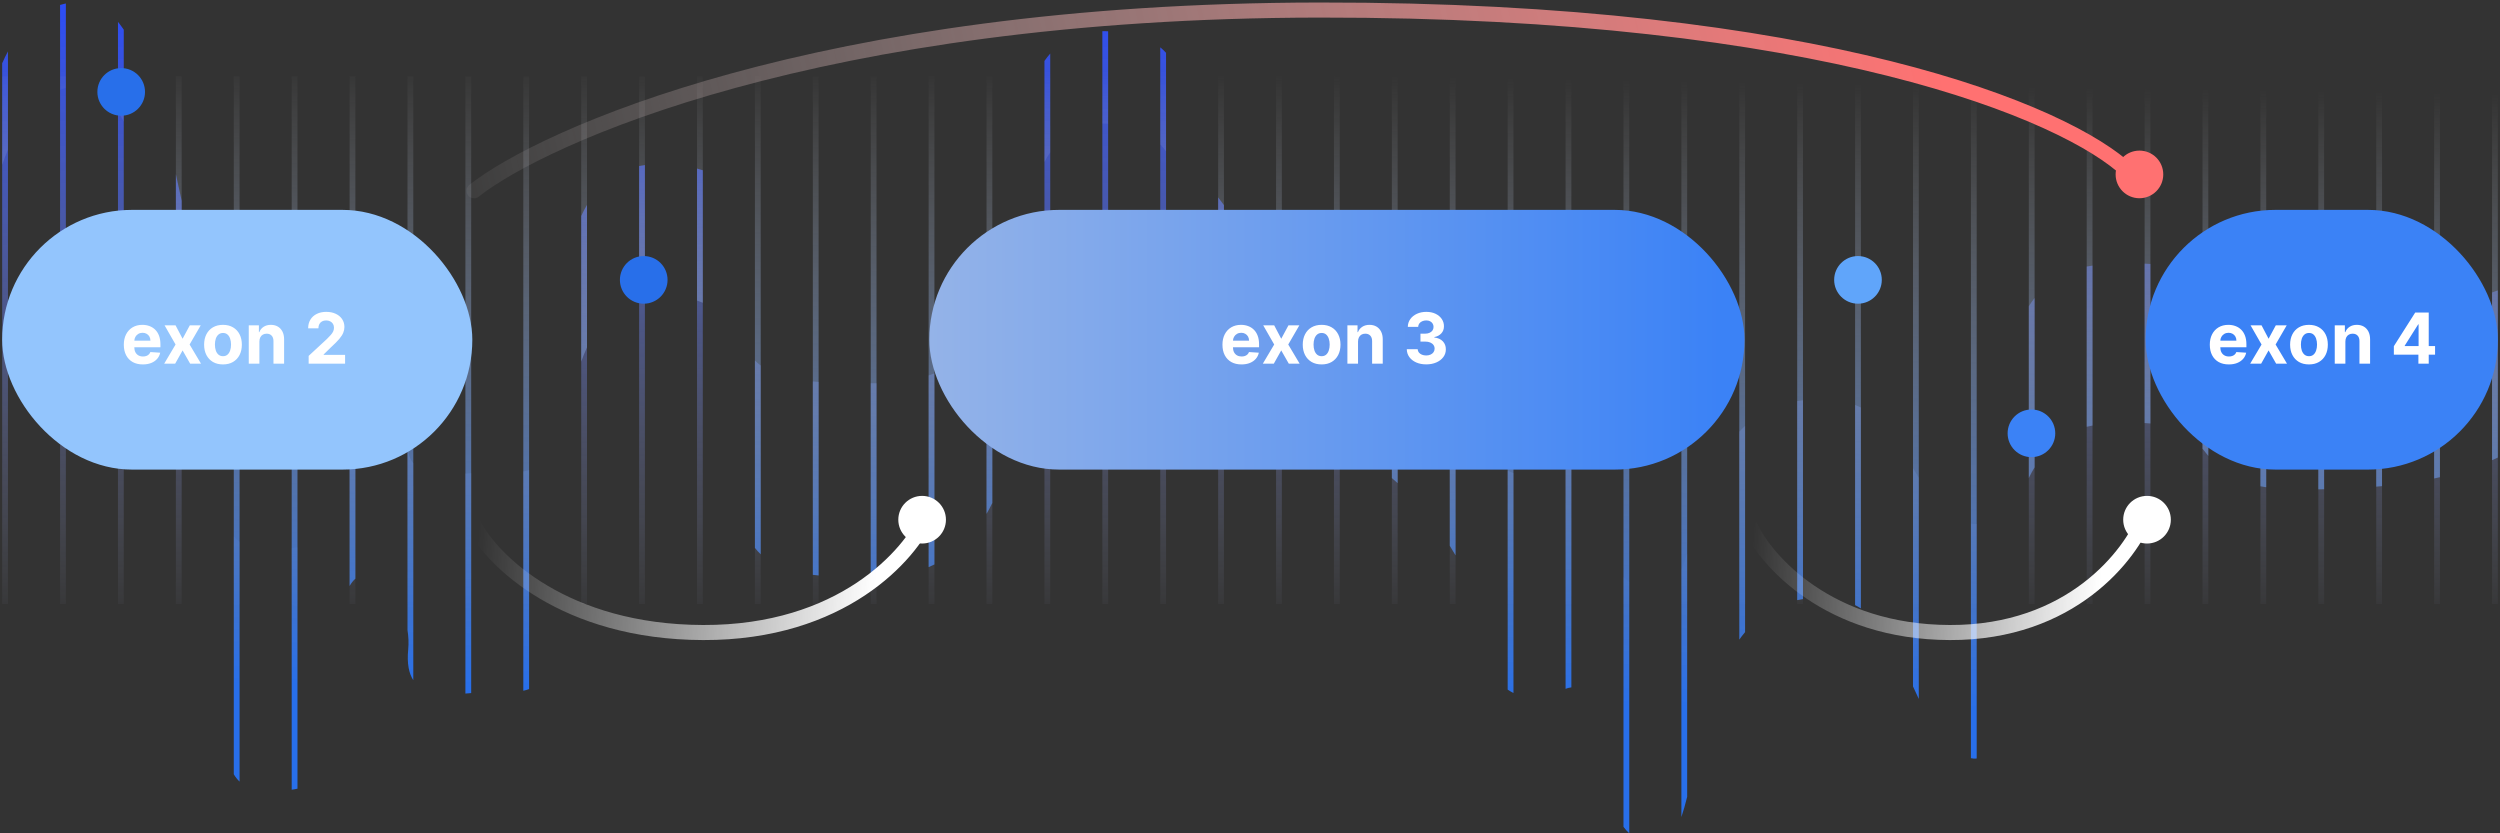
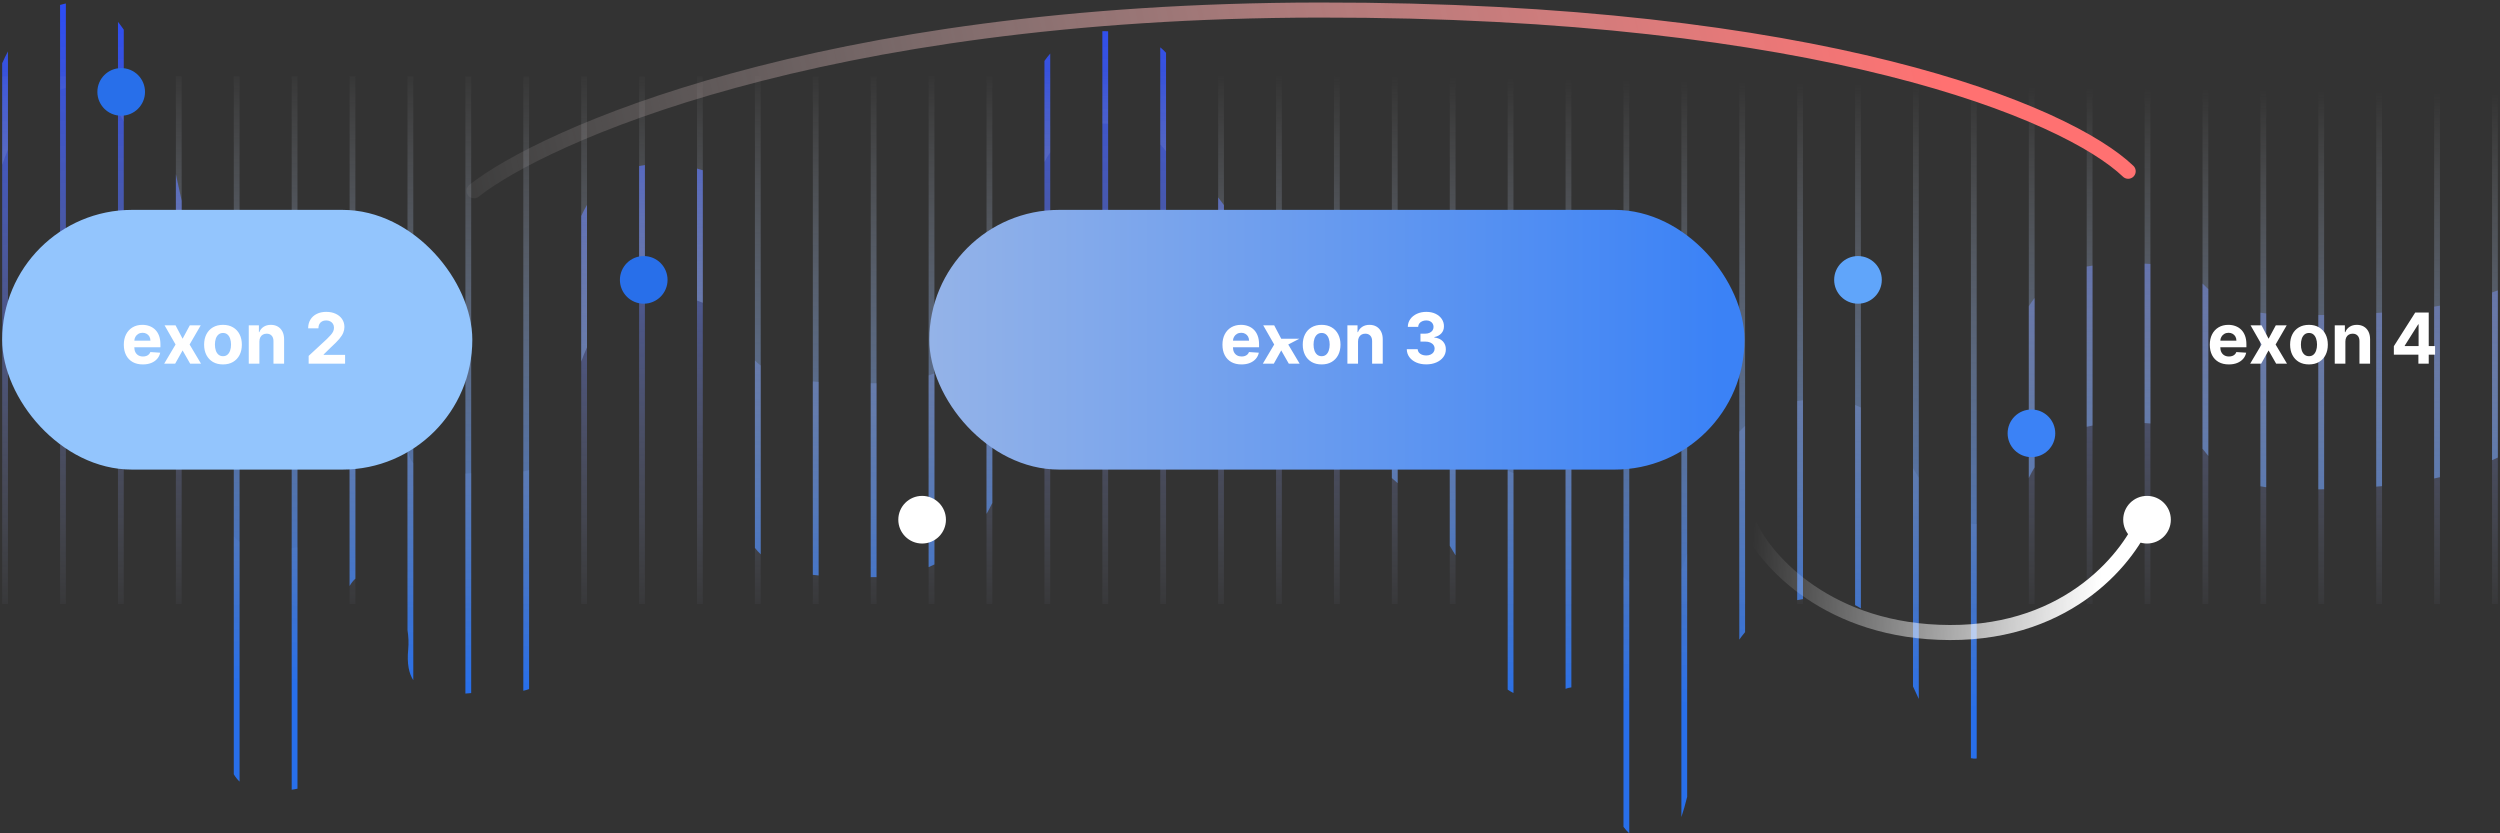
<svg xmlns="http://www.w3.org/2000/svg" width="498" height="166" viewBox="0 0 498 166" fill="none">
  <rect x="0" y="0" width="498" height="166" fill="#333333" stroke="none" />
  <path fill-rule="evenodd" clip-rule="evenodd" d="M0.432 12.607L0.432 120.305H1.586L1.586 10.229C1.174 10.993 0.79 11.787 0.432 12.607ZM11.967 0.985L11.967 120.305H13.12L13.12 0.69C12.727 0.774 12.343 0.873 11.967 0.985ZM23.501 4.356L23.501 120.305H24.654L24.654 5.917C24.276 5.36 23.892 4.839 23.501 4.356ZM35.036 34.72L35.036 120.305H36.189L36.189 40.001C35.82 38.223 35.435 36.459 35.036 34.72ZM46.57 106.817V120.305H47.724V107.951C47.302 107.644 46.919 107.271 46.57 106.817ZM58.105 109.208V120.305H59.258V109.044C58.885 109.113 58.501 109.166 58.105 109.208ZM69.639 77.711V120.305H70.792V76.578C70.382 76.86 69.994 77.234 69.639 77.711ZM81.174 84.525V120.305H82.327V92.274C81.455 91.228 81.046 89.711 81.313 87.537C81.435 86.54 81.376 85.522 81.174 84.525ZM92.708 94.34V120.305H93.861V94.263C93.479 94.29 93.094 94.316 92.708 94.34ZM104.242 93.903V120.305H105.396V93.643C105.024 93.757 104.639 93.841 104.242 93.903ZM115.777 43.026L115.777 120.305H116.93L116.93 40.816C116.516 41.518 116.133 42.255 115.777 43.026ZM127.311 33.071L127.311 120.305H128.465L128.465 32.883C128.071 32.933 127.687 32.996 127.311 33.071ZM138.846 33.573L138.846 120.305H139.999L139.999 33.919C139.632 33.794 139.248 33.678 138.846 33.573ZM150.38 71.817V120.305H151.534V72.809C151.123 72.505 150.739 72.175 150.38 71.817ZM161.915 75.984V120.305H163.068V76.082C162.678 76.052 162.293 76.02 161.915 75.984ZM173.449 76.34V120.305H174.603V76.34C174.215 76.34 173.831 76.34 173.449 76.34ZM184.984 74.791V120.305H186.137V74.376C185.759 74.523 185.374 74.661 184.984 74.791ZM196.518 66.556V120.305H197.672V64.87C197.307 65.453 196.922 66.015 196.518 66.556ZM208.053 12.143V120.305H209.206V10.67C208.798 11.13 208.414 11.622 208.053 12.143ZM219.587 6.213V120.305H220.741V6.228C220.41 6.218 220.072 6.212 219.726 6.212C219.68 6.212 219.633 6.213 219.587 6.213ZM231.122 9.425V120.305H232.275V10.519C231.926 10.135 231.542 9.769 231.122 9.425ZM242.656 39.309V120.305H243.81V40.866C243.415 40.348 243.03 39.828 242.656 39.309ZM254.191 51.641V120.305H255.344V52.504C254.959 52.228 254.575 51.94 254.191 51.641ZM265.725 56.347V120.305H266.878V56.493C266.488 56.428 266.104 56.379 265.725 56.347ZM277.26 61.023V120.305H278.413V61.809C278.03 61.54 277.645 61.278 277.26 61.023ZM288.794 71.49V120.305H289.947V72.975C289.579 72.478 289.194 71.983 288.794 71.49ZM300.328 93.728V120.305H301.482V94.254C301.089 94.1 300.704 93.925 300.328 93.728ZM311.863 93.607V120.305H313.016V93.385C312.635 93.417 312.25 93.49 311.863 93.607ZM323.397 114.945V120.305H324.551V115.949C324.124 115.646 323.741 115.31 323.397 114.945ZM334.932 113.429V120.305H336.085V110.303C335.717 111.449 335.34 112.501 334.932 113.429ZM346.466 85.996V120.305H347.62V84.843C347.219 85.213 346.835 85.598 346.466 85.996ZM358.001 79.897V120.305H359.154V79.735C358.822 79.776 358.484 79.823 358.14 79.876C358.093 79.883 358.047 79.89 358.001 79.897ZM369.535 80.667V120.305H370.689V81.175C370.318 80.992 369.934 80.823 369.535 80.667ZM381.07 93.239V120.305H382.223V95.174C381.831 94.537 381.449 93.889 381.07 93.239ZM392.604 104.332V120.305H393.758V104.374C393.405 104.422 393.021 104.41 392.604 104.332ZM404.139 61.008V120.305H405.292V59.359C404.883 59.886 404.499 60.436 404.139 61.008ZM415.673 53.092V120.305H416.827V52.905C416.434 52.958 416.049 53.02 415.673 53.092ZM427.208 52.516V120.305H428.361V52.581C427.991 52.555 427.607 52.533 427.208 52.516ZM438.742 56.484V120.305H439.896V57.601C439.766 57.475 439.637 57.349 439.509 57.224C439.255 56.975 439.002 56.728 438.742 56.484ZM450.277 62.294V120.305H451.43V62.44C451.031 62.395 450.647 62.346 450.277 62.294ZM461.811 62.768V120.305H462.965V62.753C462.581 62.759 462.197 62.764 461.811 62.768ZM473.346 62.35V120.305H474.499V62.269C474.116 62.297 473.732 62.324 473.346 62.35ZM484.88 61.083V120.305H486.034V60.888C485.652 60.955 485.267 61.02 484.88 61.083ZM496.415 58.265V120.305H497.568V57.846C497.188 57.99 496.804 58.129 496.415 58.265Z" fill="url(#paint0_linear_330_5605)" />
  <path fill-rule="evenodd" clip-rule="evenodd" d="M1.586 29.788C1.174 30.772 0.79 31.795 0.432 32.851V15.2H1.586V29.788ZM13.12 17.497C12.727 17.606 12.343 17.733 11.967 17.877V15.2H13.12V17.497ZM24.654 24.232C24.276 23.514 23.892 22.842 23.501 22.221V15.2H24.654V24.232ZM36.189 68.147C35.82 65.855 35.435 63.583 35.036 61.342V15.2H36.189V68.147ZM47.724 155.695C47.302 155.3 46.919 154.819 46.57 154.235L46.57 15.2H47.724L47.724 155.695ZM59.258 157.103C58.885 157.192 58.501 157.262 58.105 157.315L58.105 15.2H59.258L59.258 157.103ZM70.792 115.274C70.382 115.637 69.994 116.119 69.639 116.734L69.639 15.2H70.792L70.792 115.274ZM82.327 135.497C81.455 134.149 81.046 132.195 81.312 129.393C81.434 128.108 81.376 126.798 81.173 125.513L81.174 15.2H82.327L82.327 135.497ZM93.861 138.06C93.479 138.094 93.094 138.128 92.708 138.158L92.708 15.2H93.861L93.861 138.06ZM105.396 137.261C105.024 137.408 104.639 137.516 104.242 137.596L104.242 15.2H105.396L105.396 137.261ZM116.93 69.197C116.516 70.101 116.133 71.051 115.777 72.044V15.2H116.93V69.197ZM128.465 58.975C128.071 59.04 127.687 59.121 127.311 59.218V15.2H128.465V58.975ZM139.999 60.31C139.632 60.149 139.248 60 138.846 59.864V15.2H139.999V60.31ZM151.534 110.418C151.123 110.026 150.739 109.601 150.38 109.139V15.2H151.534V110.418ZM163.068 114.634C162.678 114.596 162.293 114.555 161.915 114.508V15.2H163.068V114.634ZM174.603 114.967C174.215 114.967 173.831 114.967 173.449 114.967V15.2H174.603V114.967ZM186.137 112.437C185.759 112.625 185.374 112.804 184.984 112.971V15.2H186.137V112.437ZM197.672 100.189C197.307 100.94 196.922 101.664 196.518 102.361V15.2H197.672V100.189ZM209.206 30.355C208.798 30.949 208.414 31.582 208.053 32.254V15.2H209.206V30.355ZM220.741 24.632C220.41 24.619 220.072 24.612 219.726 24.612C219.68 24.612 219.633 24.612 219.587 24.613V15.2H220.741V24.632ZM232.275 30.162C231.926 29.666 231.542 29.195 231.122 28.751V15.2H232.275V30.162ZM243.81 69.261C243.415 68.594 243.03 67.924 242.656 67.255V15.2H243.81V69.261ZM255.344 84.256C254.959 83.9 254.575 83.529 254.191 83.144V15.2H255.344V84.256ZM266.878 89.395C266.488 89.311 266.104 89.248 265.725 89.207V15.2H266.878V89.395ZM278.413 96.245C278.03 95.898 277.645 95.56 277.26 95.232V15.2H278.413V96.245ZM289.947 110.631C289.579 109.991 289.194 109.353 288.794 108.717V15.2H289.947V110.631ZM301.482 138.048C301.089 137.85 300.704 137.624 300.328 137.371V15.2H301.482V138.048ZM313.016 136.928C312.635 136.969 312.25 137.063 311.863 137.215V15.2H313.016V136.928ZM324.551 166C324.124 165.611 323.741 165.177 323.397 164.706V15.2H324.551V166ZM336.085 158.726C335.717 160.202 335.34 161.558 334.932 162.753V15.2H336.085V158.726ZM347.62 125.922C347.219 126.399 346.835 126.895 346.466 127.408V15.2H347.62V125.922ZM359.154 119.341C358.822 119.394 358.484 119.455 358.14 119.523C358.093 119.532 358.047 119.541 358.001 119.551V15.2H359.154V119.341ZM370.689 121.196C370.318 120.961 369.934 120.743 369.535 120.542V15.2H370.689V121.196ZM382.223 139.233C381.831 138.412 381.449 137.578 381.07 136.74V15.2H382.223V139.233ZM393.758 151.087C393.405 151.149 393.021 151.133 392.604 151.032V15.2H393.758V151.087ZM405.292 93.088C404.883 93.766 404.499 94.476 404.139 95.213V15.2H405.292V93.088ZM416.827 84.772C416.434 84.841 416.049 84.921 415.673 85.014V15.2H416.827V84.772ZM428.361 84.356C427.991 84.322 427.607 84.293 427.208 84.271V15.2H428.361V84.356ZM439.896 90.823C439.766 90.661 439.637 90.499 439.509 90.337C439.255 90.017 439.002 89.698 438.742 89.383V15.2H439.896V90.823ZM451.43 97.058C451.031 97 450.647 96.937 450.277 96.869V15.2H451.43V97.058ZM462.965 97.461C462.581 97.468 462.197 97.475 461.811 97.48V15.2H462.965V97.461ZM474.499 96.838C474.116 96.874 473.732 96.909 473.346 96.942V15.2H474.499V96.838ZM486.034 95.058C485.652 95.145 485.267 95.229 484.88 95.31V15.2H486.034V95.058ZM497.568 91.139C497.188 91.324 496.804 91.504 496.415 91.679V15.2H497.568V91.139Z" fill="url(#paint1_linear_330_5605)" />
  <path d="M423.932 34.114C411.727 22.446 362.815 1.879 262.804 2.001C162.793 2.122 107.858 27.346 94.432 38" stroke="url(#paint2_linear_330_5605)" stroke-width="3" stroke-linecap="round" />
-   <path d="M184.684 102.81C181.315 110.573 167.673 126.081 140.064 126C112.454 125.919 98.138 111.721 94.432 104.633" stroke="url(#paint3_linear_330_5605)" stroke-width="3" stroke-linecap="round" />
  <path d="M427.407 102.81C424.461 110.574 412.537 126.081 388.402 126C364.268 125.919 351.754 111.721 348.514 104.633" stroke="url(#paint4_linear_330_5605)" stroke-width="3" />
  <circle cx="404.662" cy="86.318" r="4.745" fill="#3B82F6" />
  <circle cx="370.11" cy="55.752" r="4.745" fill="#60A5FA" />
  <circle cx="128.231" cy="55.752" r="4.745" fill="#286FEA" />
  <circle cx="24.142" cy="18.307" r="4.745" fill="#286FEA" />
-   <circle cx="426.177" cy="34.745" r="4.745" fill="#FF7171" />
  <circle cx="427.687" cy="103.526" r="4.745" fill="white" />
  <circle cx="183.687" cy="103.526" r="4.745" fill="white" />
  <rect x="0.432" y="41.808" width="93.654" height="51.734" rx="25.867" fill="#93C5FD" />
  <rect x="185.122" y="41.808" width="162.383" height="51.734" rx="25.867" fill="url(#paint5_linear_330_5605)" />
-   <rect x="427.407" y="41.808" width="70.161" height="51.734" rx="25.867" fill="#3B82F6" />
  <path d="M28.451 72.594C27.666 72.594 26.99 72.435 26.423 72.117C25.859 71.795 25.425 71.341 25.12 70.754C24.815 70.165 24.663 69.467 24.663 68.662C24.663 67.876 24.815 67.187 25.12 66.593C25.425 66 25.854 65.538 26.408 65.206C26.965 64.875 27.618 64.709 28.367 64.709C28.87 64.709 29.34 64.79 29.774 64.953C30.211 65.112 30.592 65.352 30.917 65.674C31.245 65.995 31.5 66.399 31.683 66.887C31.865 67.371 31.956 67.937 31.956 68.587V69.169H25.508V67.856H29.963C29.963 67.551 29.896 67.281 29.764 67.046C29.631 66.81 29.447 66.626 29.212 66.494C28.98 66.358 28.71 66.29 28.401 66.29C28.08 66.29 27.795 66.365 27.546 66.514C27.301 66.66 27.109 66.857 26.97 67.105C26.831 67.351 26.759 67.624 26.756 67.926V69.174C26.756 69.551 26.826 69.878 26.965 70.153C27.107 70.428 27.308 70.64 27.566 70.789C27.825 70.939 28.131 71.013 28.486 71.013C28.721 71.013 28.937 70.98 29.132 70.914C29.328 70.847 29.495 70.748 29.634 70.615C29.774 70.483 29.88 70.32 29.953 70.128L31.912 70.257C31.812 70.728 31.608 71.139 31.3 71.49C30.995 71.838 30.601 72.11 30.117 72.306C29.636 72.498 29.081 72.594 28.451 72.594ZM34.971 64.808L36.373 67.478L37.81 64.808H39.983L37.77 68.627L40.042 72.445H37.88L36.373 69.805L34.892 72.445H32.705L34.971 68.627L32.784 64.808H34.971ZM44.417 72.594C43.645 72.594 42.977 72.43 42.414 72.102C41.854 71.77 41.421 71.31 41.116 70.72C40.812 70.126 40.659 69.439 40.659 68.656C40.659 67.868 40.812 67.178 41.116 66.588C41.421 65.995 41.854 65.534 42.414 65.206C42.977 64.875 43.645 64.709 44.417 64.709C45.19 64.709 45.856 64.875 46.416 65.206C46.98 65.534 47.414 65.995 47.719 66.588C48.024 67.178 48.176 67.868 48.176 68.656C48.176 69.439 48.024 70.126 47.719 70.72C47.414 71.31 46.98 71.77 46.416 72.102C45.856 72.43 45.19 72.594 44.417 72.594ZM44.428 70.953C44.779 70.953 45.072 70.854 45.307 70.655C45.543 70.453 45.72 70.178 45.839 69.83C45.962 69.482 46.023 69.086 46.023 68.642C46.023 68.198 45.962 67.801 45.839 67.453C45.72 67.105 45.543 66.83 45.307 66.628C45.072 66.426 44.779 66.325 44.428 66.325C44.073 66.325 43.775 66.426 43.533 66.628C43.294 66.83 43.113 67.105 42.991 67.453C42.871 67.801 42.812 68.198 42.812 68.642C42.812 69.086 42.871 69.482 42.991 69.83C43.113 70.178 43.294 70.453 43.533 70.655C43.775 70.854 44.073 70.953 44.428 70.953ZM51.671 68.03V72.445H49.553V64.808H51.572V66.156H51.661C51.83 65.712 52.114 65.36 52.511 65.102C52.909 64.84 53.391 64.709 53.958 64.709C54.488 64.709 54.951 64.825 55.345 65.057C55.739 65.289 56.046 65.621 56.265 66.051C56.484 66.479 56.593 66.989 56.593 67.583V72.445H54.475V67.96C54.478 67.493 54.359 67.129 54.117 66.867C53.875 66.602 53.542 66.469 53.118 66.469C52.833 66.469 52.581 66.53 52.362 66.653C52.147 66.776 51.978 66.955 51.855 67.19C51.736 67.422 51.674 67.702 51.671 68.03ZM61.483 72.445V70.894L65.107 67.538C65.415 67.24 65.674 66.971 65.882 66.733C66.094 66.494 66.255 66.26 66.365 66.031C66.474 65.799 66.529 65.549 66.529 65.281C66.529 64.983 66.461 64.726 66.325 64.51C66.189 64.291 66.003 64.124 65.768 64.008C65.533 63.889 65.266 63.829 64.968 63.829C64.656 63.829 64.384 63.892 64.152 64.018C63.92 64.144 63.741 64.325 63.615 64.56C63.489 64.795 63.426 65.075 63.426 65.4H61.383C61.383 64.734 61.534 64.156 61.836 63.665C62.137 63.175 62.56 62.795 63.103 62.527C63.647 62.258 64.273 62.124 64.983 62.124C65.712 62.124 66.346 62.253 66.887 62.512C67.43 62.767 67.853 63.121 68.154 63.576C68.456 64.03 68.607 64.55 68.607 65.137C68.607 65.521 68.531 65.901 68.378 66.275C68.229 66.65 67.962 67.066 67.578 67.523C67.193 67.977 66.651 68.522 65.952 69.159L64.466 70.615V70.685H68.741V72.445H61.483Z" fill="white" />
-   <path d="M247.3 72.594C246.514 72.594 245.838 72.435 245.271 72.117C244.708 71.795 244.274 71.341 243.969 70.754C243.664 70.165 243.512 69.467 243.512 68.662C243.512 67.876 243.664 67.187 243.969 66.593C244.274 66 244.703 65.538 245.257 65.206C245.813 64.875 246.466 64.709 247.215 64.709C247.719 64.709 248.188 64.79 248.622 64.953C249.06 65.112 249.441 65.352 249.766 65.674C250.094 65.995 250.349 66.399 250.531 66.887C250.714 67.371 250.805 67.937 250.805 68.587V69.169H244.357V67.856H248.811C248.811 67.551 248.745 67.281 248.612 67.046C248.48 66.81 248.296 66.626 248.061 66.494C247.829 66.358 247.558 66.29 247.25 66.29C246.929 66.29 246.644 66.365 246.395 66.514C246.15 66.66 245.958 66.857 245.818 67.105C245.679 67.351 245.608 67.624 245.605 67.926V69.174C245.605 69.551 245.674 69.878 245.813 70.153C245.956 70.428 246.156 70.64 246.415 70.789C246.673 70.939 246.98 71.013 247.335 71.013C247.57 71.013 247.785 70.98 247.981 70.914C248.177 70.847 248.344 70.748 248.483 70.615C248.622 70.483 248.728 70.32 248.801 70.128L250.76 70.257C250.661 70.728 250.457 71.139 250.149 71.49C249.844 71.838 249.449 72.11 248.965 72.306C248.485 72.498 247.93 72.594 247.3 72.594ZM253.82 64.808L255.222 67.478L256.659 64.808H258.831L256.619 68.627L258.891 72.445H256.729L255.222 69.805L253.741 72.445H251.553L253.82 68.627L251.633 64.808H253.82ZM263.266 72.594C262.494 72.594 261.826 72.43 261.263 72.102C260.702 71.77 260.27 71.31 259.965 70.72C259.66 70.126 259.508 69.439 259.508 68.656C259.508 67.868 259.66 67.178 259.965 66.588C260.27 65.995 260.702 65.534 261.263 65.206C261.826 64.875 262.494 64.709 263.266 64.709C264.038 64.709 264.705 64.875 265.265 65.206C265.828 65.534 266.262 65.995 266.567 66.588C266.872 67.178 267.025 67.868 267.025 68.656C267.025 69.439 266.872 70.126 266.567 70.72C266.262 71.31 265.828 71.77 265.265 72.102C264.705 72.43 264.038 72.594 263.266 72.594ZM263.276 70.953C263.627 70.953 263.921 70.854 264.156 70.655C264.391 70.453 264.569 70.178 264.688 69.83C264.811 69.482 264.872 69.086 264.872 68.642C264.872 68.198 264.811 67.801 264.688 67.453C264.569 67.105 264.391 66.83 264.156 66.628C263.921 66.426 263.627 66.325 263.276 66.325C262.921 66.325 262.623 66.426 262.381 66.628C262.143 66.83 261.962 67.105 261.839 67.453C261.72 67.801 261.66 68.198 261.66 68.642C261.66 69.086 261.72 69.482 261.839 69.83C261.962 70.178 262.143 70.453 262.381 70.655C262.623 70.854 262.921 70.953 263.276 70.953ZM270.52 68.03V72.445H268.402V64.808H270.42V66.156H270.51C270.679 65.712 270.962 65.36 271.36 65.102C271.758 64.84 272.24 64.709 272.807 64.709C273.337 64.709 273.799 64.825 274.194 65.057C274.588 65.289 274.895 65.621 275.113 66.051C275.332 66.479 275.442 66.989 275.442 67.583V72.445H273.324V67.96C273.327 67.493 273.208 67.129 272.966 66.867C272.724 66.602 272.391 66.469 271.966 66.469C271.681 66.469 271.43 66.53 271.211 66.653C270.995 66.776 270.826 66.955 270.704 67.19C270.584 67.422 270.523 67.702 270.52 68.03ZM284.095 72.584C283.352 72.584 282.691 72.457 282.111 72.201C281.534 71.943 281.079 71.588 280.744 71.137C280.412 70.683 280.242 70.16 280.232 69.566H282.399C282.413 69.815 282.494 70.034 282.643 70.223C282.795 70.408 282.998 70.552 283.249 70.655C283.501 70.758 283.785 70.809 284.1 70.809C284.428 70.809 284.718 70.751 284.97 70.635C285.222 70.519 285.419 70.359 285.561 70.153C285.704 69.948 285.775 69.71 285.775 69.442C285.775 69.17 285.699 68.93 285.546 68.721C285.397 68.509 285.182 68.343 284.9 68.224C284.622 68.105 284.29 68.045 283.906 68.045H282.956V66.464H283.906C284.231 66.464 284.517 66.408 284.766 66.295C285.018 66.182 285.213 66.027 285.352 65.828C285.492 65.626 285.561 65.39 285.561 65.122C285.561 64.867 285.5 64.643 285.377 64.451C285.258 64.255 285.089 64.103 284.87 63.993C284.655 63.884 284.403 63.829 284.115 63.829C283.823 63.829 283.556 63.882 283.314 63.988C283.072 64.091 282.878 64.238 282.732 64.431C282.587 64.623 282.509 64.848 282.499 65.107H280.436C280.445 64.52 280.613 64.003 280.938 63.556C281.262 63.108 281.7 62.759 282.25 62.507C282.804 62.252 283.428 62.124 284.124 62.124C284.827 62.124 285.442 62.252 285.969 62.507C286.496 62.762 286.905 63.107 287.197 63.541C287.492 63.972 287.638 64.456 287.634 64.993C287.638 65.562 287.46 66.038 287.102 66.419C286.748 66.8 286.285 67.042 285.715 67.145V67.225C286.464 67.321 287.035 67.581 287.426 68.005C287.82 68.426 288.016 68.953 288.012 69.586C288.016 70.166 287.848 70.682 287.51 71.132C287.175 71.583 286.713 71.938 286.123 72.196C285.533 72.455 284.857 72.584 284.095 72.584Z" fill="white" />
+   <path d="M247.3 72.594C246.514 72.594 245.838 72.435 245.271 72.117C244.708 71.795 244.274 71.341 243.969 70.754C243.664 70.165 243.512 69.467 243.512 68.662C243.512 67.876 243.664 67.187 243.969 66.593C244.274 66 244.703 65.538 245.257 65.206C245.813 64.875 246.466 64.709 247.215 64.709C247.719 64.709 248.188 64.79 248.622 64.953C249.06 65.112 249.441 65.352 249.766 65.674C250.094 65.995 250.349 66.399 250.531 66.887C250.714 67.371 250.805 67.937 250.805 68.587V69.169H244.357V67.856H248.811C248.811 67.551 248.745 67.281 248.612 67.046C248.48 66.81 248.296 66.626 248.061 66.494C247.829 66.358 247.558 66.29 247.25 66.29C246.929 66.29 246.644 66.365 246.395 66.514C246.15 66.66 245.958 66.857 245.818 67.105C245.679 67.351 245.608 67.624 245.605 67.926V69.174C245.605 69.551 245.674 69.878 245.813 70.153C245.956 70.428 246.156 70.64 246.415 70.789C246.673 70.939 246.98 71.013 247.335 71.013C247.57 71.013 247.785 70.98 247.981 70.914C248.177 70.847 248.344 70.748 248.483 70.615C248.622 70.483 248.728 70.32 248.801 70.128L250.76 70.257C250.661 70.728 250.457 71.139 250.149 71.49C249.844 71.838 249.449 72.11 248.965 72.306C248.485 72.498 247.93 72.594 247.3 72.594ZM253.82 64.808L255.222 67.478H258.831L256.619 68.627L258.891 72.445H256.729L255.222 69.805L253.741 72.445H251.553L253.82 68.627L251.633 64.808H253.82ZM263.266 72.594C262.494 72.594 261.826 72.43 261.263 72.102C260.702 71.77 260.27 71.31 259.965 70.72C259.66 70.126 259.508 69.439 259.508 68.656C259.508 67.868 259.66 67.178 259.965 66.588C260.27 65.995 260.702 65.534 261.263 65.206C261.826 64.875 262.494 64.709 263.266 64.709C264.038 64.709 264.705 64.875 265.265 65.206C265.828 65.534 266.262 65.995 266.567 66.588C266.872 67.178 267.025 67.868 267.025 68.656C267.025 69.439 266.872 70.126 266.567 70.72C266.262 71.31 265.828 71.77 265.265 72.102C264.705 72.43 264.038 72.594 263.266 72.594ZM263.276 70.953C263.627 70.953 263.921 70.854 264.156 70.655C264.391 70.453 264.569 70.178 264.688 69.83C264.811 69.482 264.872 69.086 264.872 68.642C264.872 68.198 264.811 67.801 264.688 67.453C264.569 67.105 264.391 66.83 264.156 66.628C263.921 66.426 263.627 66.325 263.276 66.325C262.921 66.325 262.623 66.426 262.381 66.628C262.143 66.83 261.962 67.105 261.839 67.453C261.72 67.801 261.66 68.198 261.66 68.642C261.66 69.086 261.72 69.482 261.839 69.83C261.962 70.178 262.143 70.453 262.381 70.655C262.623 70.854 262.921 70.953 263.276 70.953ZM270.52 68.03V72.445H268.402V64.808H270.42V66.156H270.51C270.679 65.712 270.962 65.36 271.36 65.102C271.758 64.84 272.24 64.709 272.807 64.709C273.337 64.709 273.799 64.825 274.194 65.057C274.588 65.289 274.895 65.621 275.113 66.051C275.332 66.479 275.442 66.989 275.442 67.583V72.445H273.324V67.96C273.327 67.493 273.208 67.129 272.966 66.867C272.724 66.602 272.391 66.469 271.966 66.469C271.681 66.469 271.43 66.53 271.211 66.653C270.995 66.776 270.826 66.955 270.704 67.19C270.584 67.422 270.523 67.702 270.52 68.03ZM284.095 72.584C283.352 72.584 282.691 72.457 282.111 72.201C281.534 71.943 281.079 71.588 280.744 71.137C280.412 70.683 280.242 70.16 280.232 69.566H282.399C282.413 69.815 282.494 70.034 282.643 70.223C282.795 70.408 282.998 70.552 283.249 70.655C283.501 70.758 283.785 70.809 284.1 70.809C284.428 70.809 284.718 70.751 284.97 70.635C285.222 70.519 285.419 70.359 285.561 70.153C285.704 69.948 285.775 69.71 285.775 69.442C285.775 69.17 285.699 68.93 285.546 68.721C285.397 68.509 285.182 68.343 284.9 68.224C284.622 68.105 284.29 68.045 283.906 68.045H282.956V66.464H283.906C284.231 66.464 284.517 66.408 284.766 66.295C285.018 66.182 285.213 66.027 285.352 65.828C285.492 65.626 285.561 65.39 285.561 65.122C285.561 64.867 285.5 64.643 285.377 64.451C285.258 64.255 285.089 64.103 284.87 63.993C284.655 63.884 284.403 63.829 284.115 63.829C283.823 63.829 283.556 63.882 283.314 63.988C283.072 64.091 282.878 64.238 282.732 64.431C282.587 64.623 282.509 64.848 282.499 65.107H280.436C280.445 64.52 280.613 64.003 280.938 63.556C281.262 63.108 281.7 62.759 282.25 62.507C282.804 62.252 283.428 62.124 284.124 62.124C284.827 62.124 285.442 62.252 285.969 62.507C286.496 62.762 286.905 63.107 287.197 63.541C287.492 63.972 287.638 64.456 287.634 64.993C287.638 65.562 287.46 66.038 287.102 66.419C286.748 66.8 286.285 67.042 285.715 67.145V67.225C286.464 67.321 287.035 67.581 287.426 68.005C287.82 68.426 288.016 68.953 288.012 69.586C288.016 70.166 287.848 70.682 287.51 71.132C287.175 71.583 286.713 71.938 286.123 72.196C285.533 72.455 284.857 72.584 284.095 72.584Z" fill="white" />
  <path d="M443.98 72.594C443.195 72.594 442.518 72.435 441.952 72.117C441.388 71.795 440.954 71.341 440.649 70.754C440.344 70.165 440.192 69.467 440.192 68.662C440.192 67.876 440.344 67.187 440.649 66.593C440.954 66 441.383 65.538 441.937 65.206C442.494 64.875 443.146 64.709 443.896 64.709C444.399 64.709 444.868 64.79 445.303 64.953C445.74 65.112 446.121 65.352 446.446 65.674C446.774 65.995 447.029 66.399 447.212 66.887C447.394 67.371 447.485 67.937 447.485 68.587V69.169H441.037V67.856H445.491C445.491 67.551 445.425 67.281 445.293 67.046C445.16 66.81 444.976 66.626 444.741 66.494C444.509 66.358 444.239 66.29 443.93 66.29C443.609 66.29 443.324 66.365 443.075 66.514C442.83 66.66 442.638 66.857 442.499 67.105C442.359 67.351 442.288 67.624 442.285 67.926V69.174C442.285 69.551 442.354 69.878 442.494 70.153C442.636 70.428 442.837 70.64 443.095 70.789C443.354 70.939 443.66 71.013 444.015 71.013C444.25 71.013 444.466 70.98 444.661 70.914C444.857 70.847 445.024 70.748 445.163 70.615C445.303 70.483 445.409 70.32 445.481 70.128L447.44 70.257C447.341 70.728 447.137 71.139 446.829 71.49C446.524 71.838 446.129 72.11 445.646 72.306C445.165 72.498 444.61 72.594 443.98 72.594ZM450.5 64.808L451.902 67.478L453.339 64.808H455.512L453.299 68.627L455.571 72.445H453.409L451.902 69.805L450.421 72.445H448.233L450.5 68.627L448.313 64.808H450.5ZM459.946 72.594C459.174 72.594 458.506 72.43 457.943 72.102C457.383 71.77 456.95 71.31 456.645 70.72C456.34 70.126 456.188 69.439 456.188 68.656C456.188 67.868 456.34 67.178 456.645 66.588C456.95 65.995 457.383 65.534 457.943 65.206C458.506 64.875 459.174 64.709 459.946 64.709C460.719 64.709 461.385 64.875 461.945 65.206C462.508 65.534 462.943 65.995 463.247 66.588C463.552 67.178 463.705 67.868 463.705 68.656C463.705 69.439 463.552 70.126 463.247 70.72C462.943 71.31 462.508 71.77 461.945 72.102C461.385 72.43 460.719 72.594 459.946 72.594ZM459.956 70.953C460.308 70.953 460.601 70.854 460.836 70.655C461.072 70.453 461.249 70.178 461.368 69.83C461.491 69.482 461.552 69.086 461.552 68.642C461.552 68.198 461.491 67.801 461.368 67.453C461.249 67.105 461.072 66.83 460.836 66.628C460.601 66.426 460.308 66.325 459.956 66.325C459.602 66.325 459.303 66.426 459.061 66.628C458.823 66.83 458.642 67.105 458.519 67.453C458.4 67.801 458.341 68.198 458.341 68.642C458.341 69.086 458.4 69.482 458.519 69.83C458.642 70.178 458.823 70.453 459.061 70.655C459.303 70.854 459.602 70.953 459.956 70.953ZM467.2 68.03V72.445H465.082V64.808H467.1V66.156H467.19C467.359 65.712 467.642 65.36 468.04 65.102C468.438 64.84 468.92 64.709 469.487 64.709C470.017 64.709 470.479 64.825 470.874 65.057C471.268 65.289 471.575 65.621 471.794 66.051C472.012 66.479 472.122 66.989 472.122 67.583V72.445H470.004V67.96C470.007 67.493 469.888 67.129 469.646 66.867C469.404 66.602 469.071 66.469 468.647 66.469C468.362 66.469 468.11 66.53 467.891 66.653C467.676 66.776 467.506 66.955 467.384 67.19C467.265 67.422 467.203 67.702 467.2 68.03ZM476.857 70.655V68.96L481.108 62.263H482.57V64.61H481.705L479.025 68.85V68.93H485.065V70.655H476.857ZM481.744 72.445V70.138L481.784 69.387V62.263H483.803V72.445H481.744Z" fill="white" />
  <defs>
    <linearGradient id="paint0_linear_330_5605" x1="197.095" y1="0.69" x2="197.095" y2="120.305" gradientUnits="userSpaceOnUse">
      <stop stop-color="#2C4DF7" />
      <stop offset="1" stop-color="#9BA2C4" stop-opacity="0.05" />
    </linearGradient>
    <linearGradient id="paint1_linear_330_5605" x1="276.902" y1="140.033" x2="278.902" y2="15.159" gradientUnits="userSpaceOnUse">
      <stop stop-color="#286FEA" />
      <stop offset="1" stop-color="#D9D9D9" stop-opacity="0" />
    </linearGradient>
    <linearGradient id="paint2_linear_330_5605" x1="388.504" y1="21.834" x2="88.453" y2="90.351" gradientUnits="userSpaceOnUse">
      <stop stop-color="#FF7171" />
      <stop offset="1" stop-color="white" stop-opacity="0" />
    </linearGradient>
    <linearGradient id="paint3_linear_330_5605" x1="174.765" y1="112.803" x2="84.441" y2="105.672" gradientUnits="userSpaceOnUse">
      <stop stop-color="white" />
      <stop offset="0.88" stop-color="white" stop-opacity="0" />
    </linearGradient>
    <linearGradient id="paint4_linear_330_5605" x1="418.736" y1="112.803" x2="339.665" y2="107.346" gradientUnits="userSpaceOnUse">
      <stop stop-color="white" />
      <stop offset="0.88" stop-color="white" stop-opacity="0" />
    </linearGradient>
    <linearGradient id="paint5_linear_330_5605" x1="342.631" y1="67.674" x2="185.122" y2="67.674" gradientUnits="userSpaceOnUse">
      <stop stop-color="#3B82F6" />
      <stop offset="1" stop-color="#94B3E8" />
      <stop offset="1" stop-color="#93C5FD" />
    </linearGradient>
  </defs>
</svg>